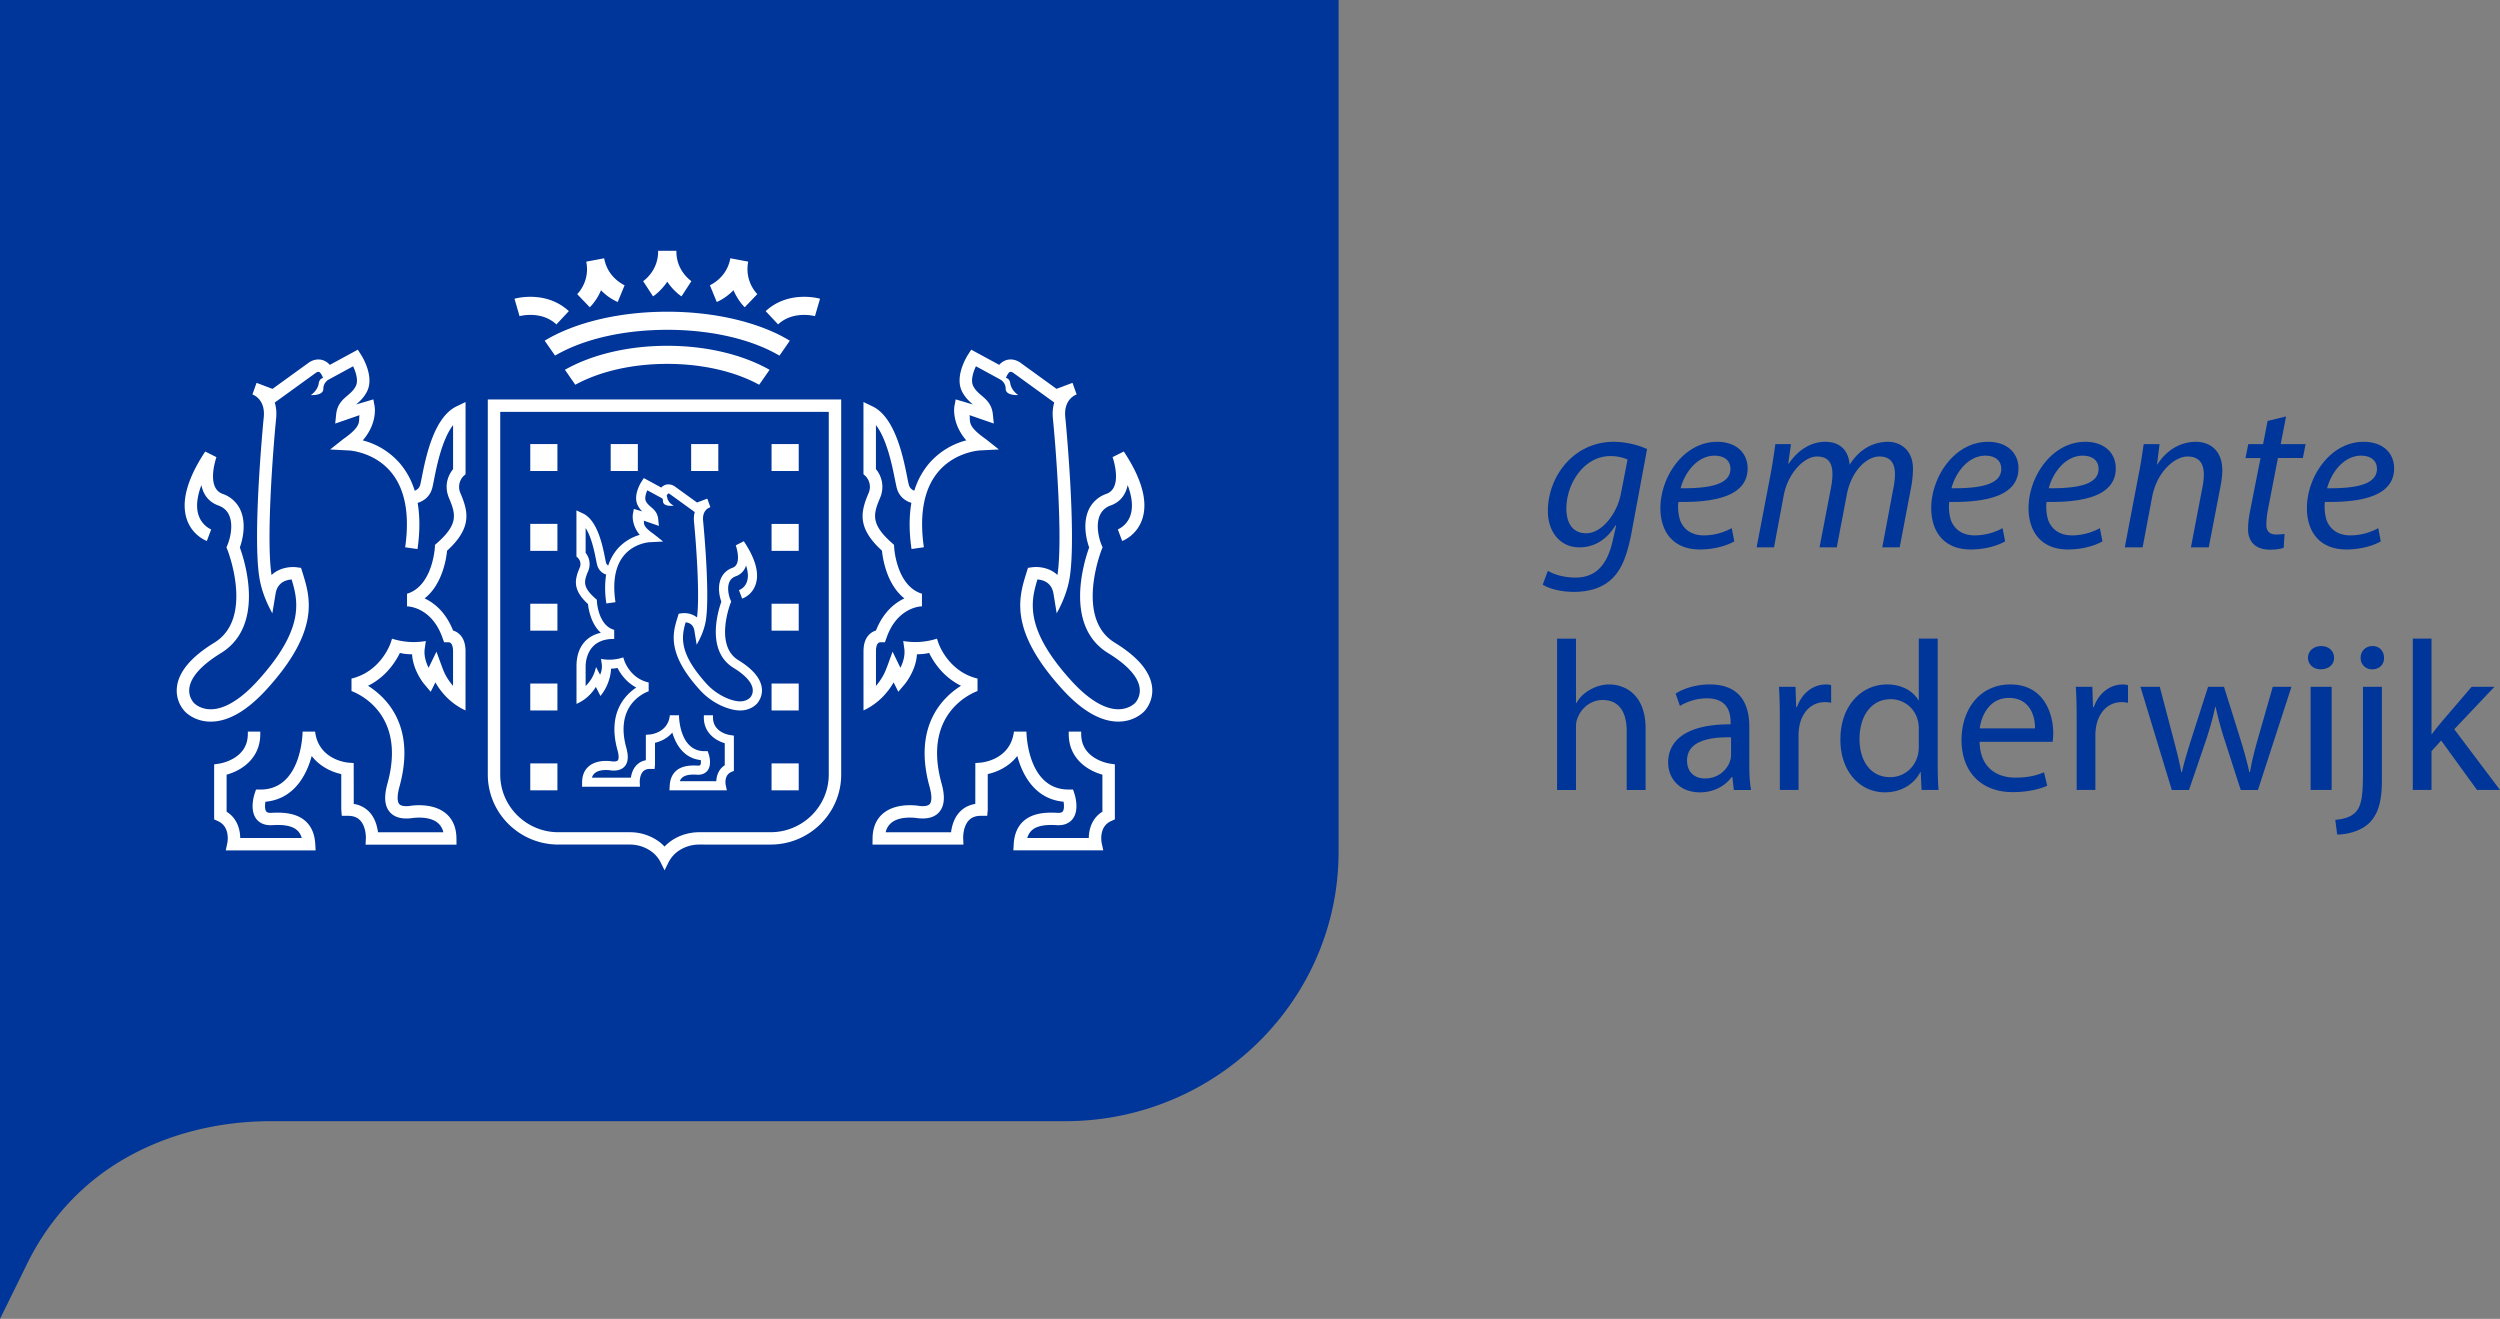
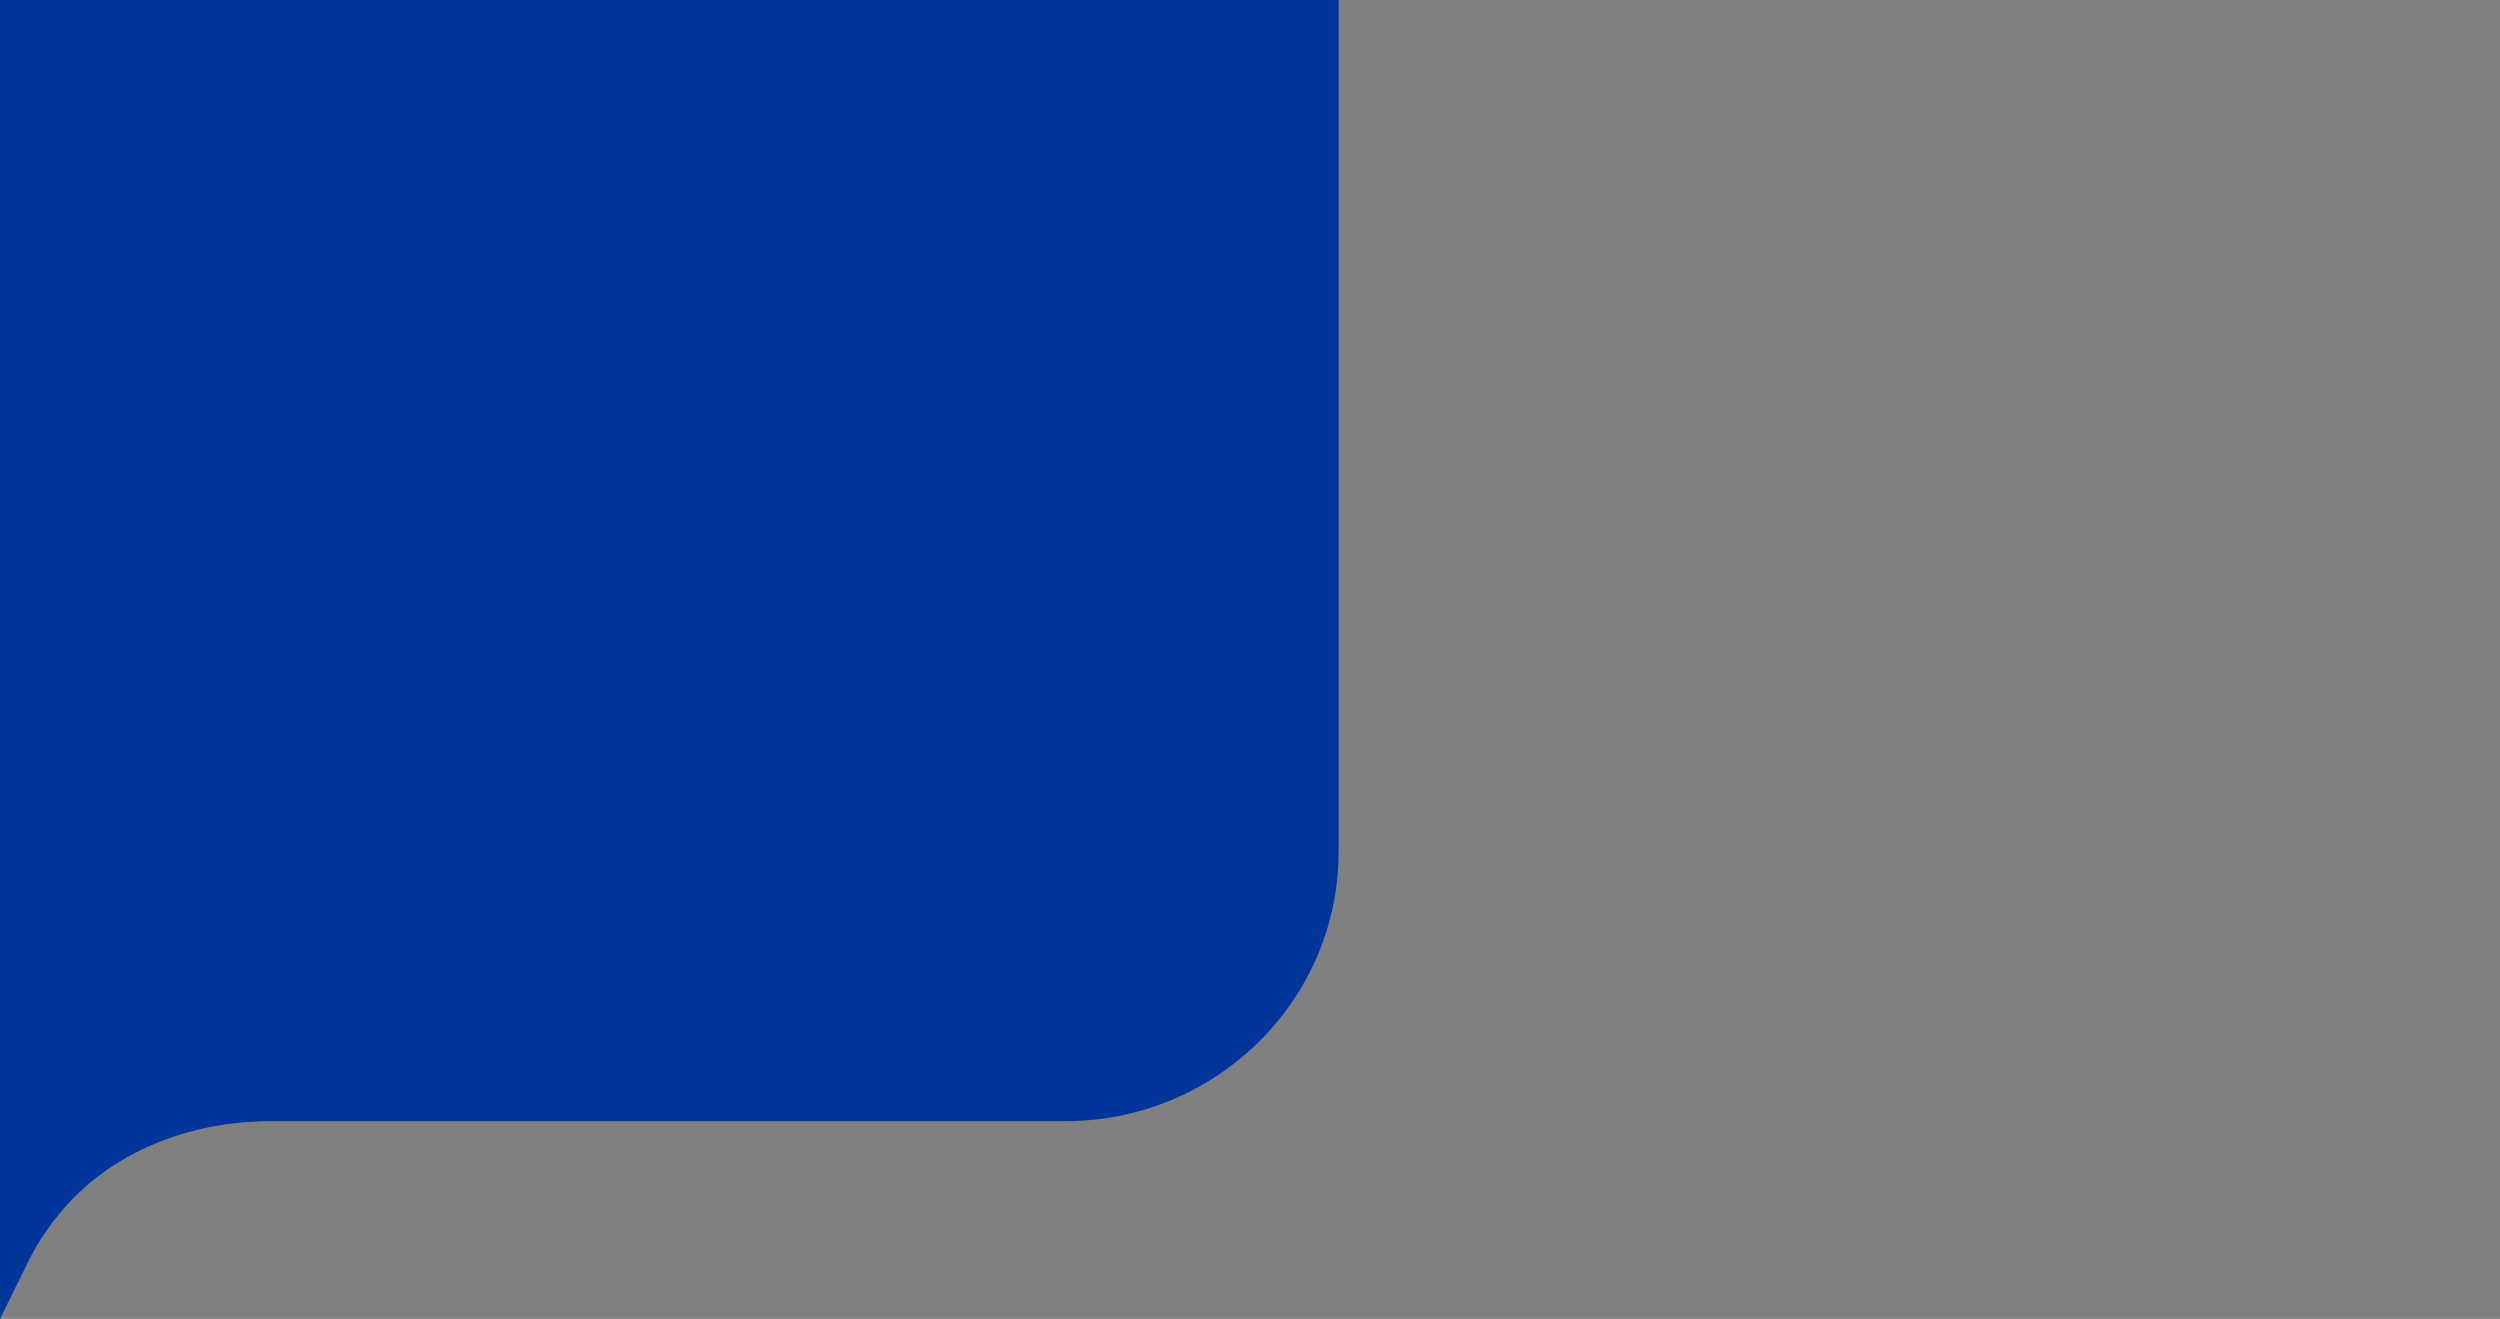
<svg xmlns="http://www.w3.org/2000/svg" width="127" height="67">
  <rect width="100%" height="100%" fill="#808080" stroke="none" />
  <g fill="none" fill-rule="evenodd">
    <path fill="#003599" d="M0 0v67l1.343-2.73a12.793 12.793 0 0 1 1.986-2.978l.018-.02c.14-.156.286-.31.434-.459l.056-.055c.138-.136.278-.268.422-.396.03-.025.058-.055.088-.08.168-.15.341-.294.52-.434 2.377-1.866 5.535-2.892 8.892-2.892h40.354C61.77 56.956 68 50.818 68 43.273V0H0Z" />
-     <path fill="#FFF" d="M31.023 23.928h1.38V22.56h-1.38v1.368Zm-4.085 16.22h1.379v-1.369h-1.379v1.369Zm0-4.055h1.379v-1.368h-1.379v1.368Zm0-12.165h1.379V22.56h-1.379v1.368Zm0 4.055h1.379v-1.369h-1.379v1.369Zm0 4.054h1.379v-1.369h-1.379v1.369Zm12.258-8.109h1.379V22.56h-1.38v1.368Zm0 16.22h1.379v-1.369h-1.38v1.369Zm-4.085-16.22h1.379V22.56h-1.38v1.368Zm4.085 4.055h1.379v-1.369h-1.38v1.369Zm0 8.11h1.379v-1.368h-1.38v1.368Zm0-4.056h1.379v-1.369h-1.38v1.369Zm-13.784 7.31c0 1.614 1.326 2.93 2.953 2.93h3.615a2.5 2.5 0 0 1 1.545.513c.084.067.163.138.234.217.074-.079.151-.15.237-.217.418-.33.968-.514 1.543-.514h3.607c1.63 0 2.955-1.315 2.955-2.93V20.922H25.412v18.424Zm-.633-19.054h17.954v19.053c0 1.963-1.609 3.558-3.587 3.558H35.54a1.86 1.86 0 0 0-1.149.378l-.07.058-.009.01a.44.44 0 0 0-.062.058l-.057.06-.002.001a1.704 1.704 0 0 0-.256.39l-.175.355-.174-.355a1.583 1.583 0 0 0-.256-.39c-.002 0-.002-.002-.002-.002l-.056-.059c-.002-.004-.006-.005-.008-.007-.017-.018-.035-.036-.053-.052-.006-.004-.008-.008-.012-.01a1.862 1.862 0 0 0-1.218-.435h-3.615c-1.979 0-3.586-1.595-3.586-3.558V20.293Zm5.09 10.391c.027.252.15 1.014.656 1.463a1.534 1.534 0 0 0-.579.242c-.302.207-.66.629-.66 1.454v1.916l.05-.024c.126-.057.245-.128.354-.207.232-.17.427-.382.58-.634l.232.463.035-.045c.449-.568.5-1.19.506-1.343.13-.004.238-.016.328-.038.132.266.424.717.952.997-.603.401-1.47 1.329-.952 3.191.069.247.073.438.013.508-.041.048-.14.065-.277.054-.006-.002-.72-.138-1.175.23-.236.19-.357.465-.361.823l-.002.232h2.94l-.01-.242c-.001-.033-.003-.352.171-.535.083-.087.2-.128.355-.128h.23l.018-.233v-1.093c.189-.043.588-.173.88-.52.15.513.527 1.3 1.444 1.397.016.116.008.212-.024.252-.02.023-.066.033-.137.03-.494-.032-.851.054-1.087.261-.199.175-.308.426-.328.748l-.014.245h2.917l-.06-.28c-.001-.004-.097-.48.28-.648l.137-.059V37.37l-.198-.03c-.088-.013-.86-.155-.863-.887l-.002-.118h-.463v.118c0 .736.544 1.154 1.062 1.301v1.12c-.36.233-.423.62-.429.812h-1.855a.459.459 0 0 1 .125-.183c.14-.124.385-.172.746-.148.294.018.455-.102.538-.209.23-.295.08-.773.063-.827l-.053-.16h-.167c-1.25 0-1.291-1.716-1.291-1.789l-.002-.035h-.463l-.004.031c-.103.855-.966.941-1.004.945l-.212.016v1.294a.856.856 0 0 0-.476.252c-.185.193-.256.445-.284.632h-1.978a.448.448 0 0 1 .153-.235c.28-.226.803-.135.813-.133.32.033.556-.04.703-.211.17-.201.196-.504.079-.93-.587-2.112.821-2.762 1.11-2.87l.023-.01v-.445l-.028-.008c-.907-.217-1.196-1.066-1.208-1.103l-.056-.165-.034.011c-.24.077-.617.152-1.045.073l-.05-.01.042.292a.99.99 0 0 1-.09.516l-.206-.394-.022.095a1.836 1.836 0 0 1-.505.872v-1.01c0-.006-.012-.603.382-1.007.245-.248.59-.374 1.032-.374h.038v-.46l-.026-.01c-.774-.233-.85-1.377-.851-1.424l-.004-.096-.073-.065c-.665-.585-.586-.875-.373-1.379a.914.914 0 0 0-.125-.94v-1.261c.301.46.454 1.234.53 1.618.02.1.037.187.053.247a.685.685 0 0 0 .458.498 4.76 4.76 0 0 0 .008 1.433l.006.036.46-.065-.004-.036c-.148-1.028 0-1.815.44-2.343.515-.618 1.277-.666 1.285-.666l.702-.037-.494-.392c-.478-.333-.482-.476-.484-.616l-.004-.051.766.266-.036-.349c-.034-.33-.222-.49-.373-.618-.095-.083-.185-.16-.25-.286-.083-.16.01-.421.07-.557l.763.415c.022.044.034.091.034.142 0 .055.022.105.062.142.117.108.363.09.373.09l.113-.007-.096-.06a.553.553 0 0 1-.24-.37.275.275 0 0 0-.025-.07l.01-.02c.033-.071.063-.097.073-.1a.13.13 0 0 1 .057.015l1.286.93c-.042.15-.055.315-.038.492.09.904.308 3.696.153 4.86a1.058 1.058 0 0 0-.782-.21l-.148.02-.062.201c-.236.764-.56 1.81 1.141 3.679.647.712 1.514 1.037 2.052 1.037.533-.002.825-.325.83-.332.005-.002.316-.312.263-.798-.056-.496-.459-.977-1.197-1.428-1.222-.748-.404-2.863-.396-2.884l.035-.087-.035-.087c-.084-.196-.187-.61-.056-.91a.528.528 0 0 1 .323-.29.823.823 0 0 0 .524-.55c.103.317.121.587.05.805a.69.69 0 0 1-.377.434l-.034.013.149.398.014.034.036-.014a1.16 1.16 0 0 0 .652-.715c.187-.563-.01-1.29-.587-2.16l-.016-.026-.41.207.01.03c.031.096.297.939-.171 1.11a.99.99 0 0 0-.59.54c-.204.468-.045 1.01.018 1.185-.156.435-.801 2.491.62 3.361.595.365.934.739.973 1.08a.544.544 0 0 1-.13.43c-.018.02-.187.192-.512.192-.433-.002-1.173-.314-1.693-.885-1.387-1.524-1.305-2.353-1.071-3.13.176.017.385.104.44.4l.12.736.05-.09c.215-.387.354-.769.414-1.131.226-1.369-.133-5.035-.137-5.072-.048-.48.23-.636.315-.67l.054-.022-.155-.433-.034.01-.05.018-.438.167-1.133-.819a.554.554 0 0 0-.44-.089.511.511 0 0 0-.244.148l-.887-.482-.117.183c-.048.07-.443.715-.19 1.205.067.134.15.23.227.305l-.426-.126-.048.252c-.004.022-.097.526.346 1.067a2.351 2.351 0 0 0-1.153.74 2.47 2.47 0 0 0-.445.814.227.227 0 0 1-.117-.148c-.012-.05-.026-.126-.045-.224-.125-.624-.381-1.918-1.12-2.269l-.335-.157v2.345l.076.069a.45.45 0 0 1 .085.508c-.248.589-.373 1.099.425 1.835Zm-1.113-11.932c-.02.01-.038.021-.058.033l.528.76c1.244-.681 2.9-1.06 4.67-1.06s3.427.379 4.67 1.06l.529-.76-.062-.033c-1.379-.764-3.204-1.186-5.137-1.186-1.934 0-3.76.422-5.14 1.186Zm29.77 16.15c-.086-.78-.727-1.54-1.9-2.257-2.028-1.242-.676-4.686-.663-4.721l.048-.119-.05-.118c-.134-.325-.31-1.01-.087-1.512a.91.91 0 0 1 .556-.5c.514-.187.762-.581.855-1.03.226.597.276 1.109.147 1.514a1.193 1.193 0 0 1-.647.735l.222.588c.03-.011.746-.281 1.022-1.116.294-.892-.024-2.046-.94-3.43l-.57.285c.081.24.484 1.576-.308 1.865a1.534 1.534 0 0 0-.918.839c-.264.602-.153 1.363.037 1.884-.246.682-1.303 3.982.965 5.37.978.599 1.531 1.213 1.6 1.78.056.451-.215.733-.225.744-.024.026-.314.327-.86.327h-.01c-.696-.004-1.515-.502-2.372-1.443-2.39-2.629-2.068-4.035-1.726-5.15.263.019.706.133.811.698l.167 1.022c.341-.619.563-1.225.658-1.802.36-2.193-.214-8.103-.222-8.162-.081-.827.419-1.089.546-1.142l.032-.012-.21-.59a.513.513 0 0 0-.076.027l-.736.278-1.851-1.34c-.032-.02-.316-.22-.663-.131a.787.787 0 0 0-.397.252l-1.422-.772-.16.248c-.073.112-.696 1.123-.303 1.887.16.31.373.498.548.65l-.875-.26-.064.342c-.008.041-.148.874.602 1.74a3.734 3.734 0 0 0-1.913 1.2 3.874 3.874 0 0 0-.726 1.357.428.428 0 0 1-.282-.308 6.916 6.916 0 0 1-.077-.364c-.197-.994-.606-3.064-1.772-3.615l-.453-.217v3.667l.102.092a.788.788 0 0 1 .152.882c-.394.932-.59 1.743.685 2.91.044.422.246 1.722 1.14 2.425-.49.23-1.073.695-1.444 1.632a.797.797 0 0 0-.303.167c-.22.191-.33.49-.33.892v3c.197-.091.385-.202.56-.33a3.46 3.46 0 0 0 .97-1.096l.238.478.314-.37c.027-.031.585-.699.633-1.534.17-.004.412-.014.619-.07.212.438.7 1.218 1.619 1.669-.953.6-2.445 2.071-1.596 5.133.118.424.121.74.01.873-.099.116-.329.12-.506.102-.017-.004-1.132-.213-1.843.36-.365.294-.551.727-.557 1.284l-.004.317h4.62l-.013-.329c0-.005-.022-.58.291-.907.147-.152.348-.227.616-.227h.315l.026-.313v-1.807c.472-.103 1.085-.373 1.502-.92.285 1.07.966 2.201 2.35 2.324.03.187.035.397-.043.496-.041.053-.127.077-.272.069-.775-.05-1.335.082-1.708.41-.307.269-.478.66-.508 1.163l-.02.333h4.568l-.082-.38c-.006-.032-.16-.825.483-1.109l.188-.085v-2.796l-.27-.039c-.057-.01-1.436-.232-1.44-1.49l-.002-.133h-.631v.132c.004 1.27 1.004 1.863 1.71 2.054v1.883c-.534.328-.686.895-.692 1.335h-3.125a.815.815 0 0 1 .24-.398c.24-.21.649-.294 1.25-.254.45.03.688-.154.813-.311.353-.455.12-1.2.093-1.282l-.07-.217h-.231c-2.075 0-2.137-2.821-2.139-2.942h-.635c-.172 1.428-1.609 1.568-1.672 1.574l-.288.023-.002 2.076c-.32.053-.58.187-.784.4-.307.32-.41.748-.448 1.04h-3.32a.848.848 0 0 1 .29-.483c.478-.388 1.343-.23 1.353-.23.504.053.86-.058 1.082-.32.261-.307.3-.781.115-1.443-.969-3.483 1.42-4.547 1.825-4.698v-.634c-1.484-.357-1.97-1.757-1.99-1.816l-.07-.212a3.582 3.582 0 0 1-1.714.12l.054.386c.051.358-.066.71-.197.974l-.398-.819-.254.7-.096.245-.075.17a3.077 3.077 0 0 1-.419.624V33.09c0-.2.038-.35.111-.417.054-.051.121-.047.127-.047h.217l.093-.258c.551-1.53 1.732-1.566 1.782-1.566h.006v-.642c-1.294-.39-1.411-2.329-1.411-2.35l-.006-.13-.1-.09c-1.098-.966-.958-1.472-.616-2.283a1.407 1.407 0 0 0-.205-1.477v-2.235c.566.727.838 2.117.97 2.78.034.168.062.304.084.396.115.459.442.681.748.774-.12.69-.12 1.473.006 2.345l.627-.089c-.238-1.673.004-2.961.722-3.823.85-1.02 2.101-1.093 2.113-1.095l.978-.05-.674-.533c-.982-.685-.756-.904-.82-1.211l1.234.427-.047-.467c-.052-.511-.332-.752-.58-.96-.158-.136-.31-.264-.418-.477-.141-.276-.002-.709.137-1.006l1.252.681c.093.06.26.203.26.465 0 .362.636.317.636.317s-.363-.229-.41-.634c-.034-.154-.121-.217-.215-.236l.054-.117c.052-.106.11-.177.159-.19.051-.012.123.021.139.033l2.105 1.524c-.07.226-.1.494-.07.805.151 1.5.512 6.152.232 7.957-.394-.378-.958-.439-1.297-.392l-.2.028-.09.286c-.375 1.216-.89 2.884 1.827 5.873.996 1.097 1.957 1.652 2.852 1.652h.012c.833-.004 1.287-.502 1.307-.523.004-.004.482-.477.397-1.233ZM37.262 14.744c.225.532.546.843.57.865l.639-.666.004.002A1.867 1.867 0 0 1 38 13.343c.002-.018.008-.036.01-.052l-.91-.171v.004a1.84 1.84 0 0 1-.6 1.071c-.23.205-.436.294-.438.295l.35.851c.029-.01.444-.183.848-.597Zm2.336 3.322.525-.758a8.645 8.645 0 0 0-.541-.3c-1.528-.755-3.546-1.173-5.685-1.173-2.14 0-4.16.418-5.686 1.174-.19.096-.371.195-.542.297l.528.758c.137-.078.278-.155.429-.23 1.4-.697 3.271-1.08 5.271-1.08 1.996 0 3.87.383 5.27 1.08.149.075.292.152.43.232Zm-6.423-3.01c.028-.018.4-.264.722-.745.322.48.695.727.723.745l.503-.774c-.002 0-.188-.126-.377-.372a1.82 1.82 0 0 1-.384-1.164v-.004h-.929v.053c-.01.977-.732 1.467-.764 1.489l.002-.002.504.774Zm-6.782 1.004c.002 0 .29-.079.673-.06.478.024.883.186 1.2.48l.631-.674c-1.16-1.073-2.696-.648-2.761-.63l.257.884ZM40.728 16c.382-.019.672.06.674.06H41.4l.258-.884c-.065-.018-1.601-.443-2.762.63l.631.673c.318-.293.722-.455 1.2-.478ZM22.712 27.976c1.276-1.168 1.077-1.98.684-2.91a.784.784 0 0 1 .153-.883l.101-.092v-3.667l-.452.217c-1.167.551-1.575 2.62-1.772 3.615-.031.154-.055.28-.077.364a.428.428 0 0 1-.282.308 3.874 3.874 0 0 0-.726-1.357 3.734 3.734 0 0 0-1.913-1.2c.752-.866.61-1.699.601-1.74l-.063-.343-.875.26c.175-.151.387-.338.548-.65.392-.763-.23-1.774-.304-1.886l-.159-.248-1.422.772a.787.787 0 0 0-.397-.252c-.347-.089-.631.11-.663.132l-1.851 1.339-.736-.278a.513.513 0 0 0-.075-.027l-.21.59.031.012c.127.053.627.315.546 1.142-.008.06-.584 5.969-.22 8.162.093.577.315 1.183.656 1.802l.169-1.022c.103-.565.545-.68.811-.697.34 1.114.66 2.52-1.728 5.149-.857.941-1.678 1.44-2.373 1.443h-.01c-.545 0-.835-.301-.857-.327a.939.939 0 0 1-.228-.744c.07-.567.623-1.181 1.601-1.78 2.268-1.388 1.212-4.688.964-5.37.19-.521.302-1.282.038-1.884a1.536 1.536 0 0 0-.917-.839c-.793-.29-.39-1.624-.311-1.865l-.568-.285c-.916 1.384-1.232 2.538-.94 3.43.276.835.992 1.105 1.022 1.116l.22-.588c-.018-.008-.468-.187-.645-.735-.129-.405-.08-.917.147-1.514.093.449.343.843.855 1.03.27.098.453.262.556.5.222.502.05 1.187-.088 1.512l-.05.118.048.119c.016.035 1.365 3.479-.662 4.721-1.173.717-1.814 1.477-1.901 2.257a1.56 1.56 0 0 0 .399 1.233c.018.021.472.52 1.305.523h.012c.895 0 1.855-.555 2.851-1.652 2.719-2.989 2.203-4.657 1.828-5.873l-.09-.286-.202-.028c-.335-.047-.899.014-1.296.392-.28-1.805.082-6.456.233-7.957.03-.31 0-.579-.07-.805l2.105-1.524c.016-.012.088-.045.14-.034.05.014.106.085.158.191l.053.117c-.093.02-.18.082-.216.236-.043.405-.409.634-.409.634s.637.045.637-.317c0-.262.167-.406.26-.465l1.252-.681c.14.297.278.73.137 1.006-.109.213-.26.34-.419.477-.246.208-.527.449-.579.96l-.048.467 1.235-.427c-.064.307.162.526-.82 1.21l-.674.534.978.05c.014.002 1.264.075 2.113 1.095.718.862.96 2.15.722 3.823l.627.09c.125-.873.125-1.657.006-2.346.305-.093.633-.315.748-.774.024-.092.05-.228.083-.396.131-.663.405-2.053.97-2.78v2.235c-.18.222-.505.758-.204 1.477.341.81.482 1.317-.617 2.284l-.1.088-.005.13c0 .022-.117 1.962-1.413 2.351v.642h.008c.05 0 1.23.036 1.782 1.566l.093.258h.218c.004 0 .072-.004.125.047.072.067.112.217.112.417v1.753a3.077 3.077 0 0 1-.42-.624l-.075-.17-.093-.246-.256-.699-.399.82c-.13-.265-.248-.617-.196-.975l.056-.386a3.59 3.59 0 0 1-1.717-.12l-.07.212c-.019.06-.505 1.46-1.99 1.816v.634c.406.151 2.792 1.215 1.826 4.698-.184.662-.147 1.136.115 1.443.223.262.578.373 1.084.32.01 0 .875-.158 1.35.23a.838.838 0 0 1 .29.482h-3.319c-.038-.291-.14-.719-.448-1.04a1.363 1.363 0 0 0-.784-.4l-.002-2.075-.288-.023c-.063-.006-1.5-.146-1.672-1.574h-.635c-.002.12-.064 2.942-2.14 2.942h-.227l-.074.217c-.025.083-.26.827.094 1.282.125.157.363.34.815.31.6-.039 1.008.044 1.248.255.111.098.193.23.24.398h-3.125c-.006-.44-.159-1.007-.692-1.335v-1.883c.706-.19 1.706-.784 1.71-2.054v-.132h-.63l-.003.132c-.004 1.259-1.383 1.481-1.44 1.491l-.27.04v2.795l.188.085c.643.284.49 1.077.482 1.109l-.08.38h4.566l-.02-.333c-.03-.502-.2-.894-.507-1.164-.371-.327-.933-.459-1.71-.41-.143.009-.229-.015-.27-.068-.078-.099-.074-.31-.044-.496 1.385-.123 2.067-1.255 2.351-2.324.419.547 1.03.817 1.502.92v1.807l.026.313h.315c.268 0 .469.075.615.227.314.327.294.902.294.907l-.016.33h4.62l-.003-.318c-.006-.557-.192-.99-.557-1.284-.71-.573-1.826-.364-1.844-.36-.176.018-.406.014-.506-.102-.11-.132-.107-.45.01-.873.852-3.062-.642-4.532-1.595-5.133.919-.45 1.405-1.23 1.62-1.67.206.057.448.067.618.071.048.835.605 1.503.633 1.534l.314.37.238-.478c.196.346.504.758.97 1.097.175.127.361.238.56.328V33.09c0-.401-.11-.7-.33-.892a.797.797 0 0 0-.303-.167c-.372-.937-.955-1.402-1.445-1.632.895-.703 1.1-2.003 1.14-2.424Zm6.607-13.03a1.86 1.86 0 0 0 .472-1.602l-.01-.052.911-.171v.004c.077.423.278.784.6 1.071.23.205.436.294.438.295l-.35.851a2.684 2.684 0 0 1-.849-.597 2.708 2.708 0 0 1-.57.865l-.638-.666-.004.002Z" />
-     <path fill="#003599" d="M82.68 23.343a2.21 2.21 0 0 0-.874-.174c-1.32 0-2.226 1.365-2.236 2.665 0 .573.207 1.256 1.014 1.256.776 0 1.56-.975 1.756-2.003l.34-1.744Zm-4.048 5.653c.315.195.839.345 1.395.345.884 0 1.583-.453 1.898-1.873l.177-.78h-.034c-.458.748-1.101 1.117-1.833 1.117-1.058 0-1.603-.888-1.603-1.82-.012-1.776 1.31-3.542 3.349-3.542.611 0 1.276.175 1.69.368l-.805 4.332c-.218 1.105-.514 1.875-1.07 2.34-.523.454-1.234.584-1.845.584-.643 0-1.244-.152-1.581-.368l.262-.703ZM87.098 23.148c-.863 0-1.506.833-1.724 1.656 1.419.012 2.532-.172 2.532-.985 0-.433-.328-.671-.808-.671Zm1.004 4.353c-.393.227-1.036.412-1.746.412-1.397 0-2.008-.943-2.008-2.101 0-1.581 1.179-3.367 2.881-3.367 1.004 0 1.55.594 1.55 1.343 0 1.374-1.56 1.742-3.514 1.709-.044.228-.01.715.11.996.207.467.632.705 1.178.705a2.96 2.96 0 0 0 1.418-.368l.131.671ZM89.237 27.804l.71-3.714a28.91 28.91 0 0 0 .24-1.528h.796l-.141.987h.032c.492-.727 1.156-1.105 1.855-1.105.807 0 1.188.508 1.232 1.17.468-.758 1.147-1.16 1.942-1.17.611 0 1.276.39 1.276 1.375 0 .25-.032.596-.085.888l-.59 3.097h-.884l.567-3.02c.044-.195.077-.465.077-.684 0-.551-.208-.91-.797-.91-.655 0-1.429.759-1.647 1.928l-.512 2.686h-.875l.59-3.076c.043-.228.065-.433.065-.638 0-.445-.12-.9-.784-.9-.667 0-1.486.869-1.692 1.981l-.492 2.633h-.883ZM100.857 23.148c-.863 0-1.506.833-1.724 1.656 1.419.012 2.532-.172 2.532-.985 0-.433-.327-.671-.808-.671Zm1.004 4.353c-.393.227-1.035.412-1.746.412-1.397 0-2.008-.943-2.008-2.101 0-1.581 1.179-3.367 2.881-3.367 1.004 0 1.55.594 1.55 1.343 0 1.374-1.56 1.742-3.514 1.709-.044.228-.01.715.11.996.208.467.632.705 1.178.705a2.96 2.96 0 0 0 1.418-.368l.131.671ZM105.8 23.148c-.863 0-1.506.833-1.724 1.656 1.419.012 2.532-.172 2.532-.985 0-.433-.328-.671-.808-.671Zm1.004 4.353c-.393.227-1.036.412-1.746.412-1.397 0-2.008-.943-2.008-2.101 0-1.581 1.179-3.367 2.881-3.367 1.004 0 1.55.594 1.55 1.343 0 1.374-1.56 1.742-3.514 1.709-.044.228-.01.715.109.996.208.467.633.705 1.179.705a2.96 2.96 0 0 0 1.418-.368l.131.671ZM107.939 27.804l.708-3.714c.12-.584.186-1.094.252-1.528h.807l-.13 1.03h.021c.47-.736 1.179-1.148 1.953-1.148.633 0 1.343.359 1.343 1.463 0 .227-.044.561-.1.843l-.589 3.054h-.904l.577-3.02c.044-.207.077-.455.077-.672 0-.532-.206-.922-.829-.922-.643 0-1.561.77-1.8 2.07l-.48 2.544h-.906ZM116.133 21.155l-.274 1.408h1.266l-.14.705h-1.267l-.492 2.544a4.635 4.635 0 0 0-.097.845c0 .313.153.496.502.496.153 0 .305-.01.425-.031l-.044.703c-.163.066-.435.098-.697.098-.807 0-1.113-.486-1.113-1.018 0-.303.032-.605.11-.985l.523-2.652h-.764l.141-.705h.752l.23-1.18.939-.228ZM119.941 23.148c-.863 0-1.506.833-1.724 1.656 1.418.012 2.532-.172 2.532-.985 0-.433-.328-.671-.808-.671Zm1.004 4.353c-.393.227-1.036.412-1.746.412-1.397 0-2.008-.943-2.008-2.101 0-1.581 1.179-3.367 2.88-3.367 1.005 0 1.55.594 1.55 1.343 0 1.374-1.559 1.742-3.513 1.709-.044.228-.01.715.109.996.208.467.633.705 1.178.705a2.96 2.96 0 0 0 1.419-.368l.13.671ZM79.1 32.443h.96v3.27h.022c.153-.271.393-.51.687-.671.284-.164.623-.272.984-.272.708 0 1.843.433 1.843 2.243v3.119h-.96v-3.01c0-.846-.318-1.562-1.222-1.562-.621 0-1.113.435-1.288.955-.054.13-.066.27-.066.455v3.162h-.96v-7.69ZM87.938 37.456c-1.047-.021-2.236.164-2.236 1.18 0 .618.415.91.905.91.686 0 1.125-.434 1.276-.877a.951.951 0 0 0 .055-.303v-.91Zm.141 2.676-.075-.661h-.034c-.294.411-.861.78-1.613.78-1.071 0-1.615-.749-1.615-1.507 0-1.266 1.135-1.96 3.174-1.947v-.109c0-.433-.119-1.213-1.2-1.213-.49 0-1.004.152-1.375.388l-.218-.628c.436-.28 1.07-.465 1.736-.465 1.615 0 2.006 1.093 2.006 2.145v1.961c0 .453.024.898.09 1.256h-.876ZM90.415 36.525c0-.616-.012-1.148-.043-1.636h.84l.033 1.03h.043c.24-.703.82-1.148 1.463-1.148.109 0 .184.01.271.033v.898a1.437 1.437 0 0 0-.325-.033c-.677 0-1.157.51-1.29 1.224-.02.13-.041.282-.041.443v2.794h-.95v-3.605ZM97.475 37.023c0-.12-.012-.282-.044-.4a1.41 1.41 0 0 0-1.387-1.104c-.992 0-1.581.864-1.581 2.024 0 1.061.524 1.937 1.561 1.937.643 0 1.233-.421 1.407-1.136.032-.13.044-.26.044-.411v-.91Zm.96-4.58v6.334c0 .467.012.995.044 1.353h-.863l-.044-.91h-.02c-.295.587-.94 1.03-1.801 1.03-1.276 0-2.258-1.071-2.258-2.664-.012-1.743 1.08-2.816 2.367-2.816.807 0 1.353.38 1.593.802h.022v-3.13h.96ZM103.378 37.001c.012-.606-.25-1.547-1.331-1.547-.97 0-1.397.888-1.475 1.547h2.806Zm-2.815.682c.021 1.29.85 1.82 1.811 1.82.686 0 1.101-.119 1.462-.27l.163.68c-.337.152-.915.326-1.756.326-1.627 0-2.597-1.062-2.597-2.64 0-1.582.938-2.829 2.478-2.829 1.722 0 2.18 1.507 2.18 2.47 0 .195-.02.346-.031.443h-3.71ZM105.495 36.525c0-.616-.012-1.148-.044-1.636h.841l.032 1.03h.044c.24-.703.819-1.148 1.462-1.148.109 0 .184.01.272.033v.898a1.437 1.437 0 0 0-.326-.033c-.678 0-1.156.51-1.29 1.224-.02.13-.041.282-.041.443v2.794h-.95v-3.605ZM109.717 34.89l.699 2.664c.153.585.293 1.126.393 1.668h.033c.12-.532.294-1.095.469-1.656l.86-2.676h.808l.82 2.62c.196.629.349 1.18.468 1.712h.034c.085-.532.228-1.083.402-1.7l.754-2.632h.949l-1.703 5.241h-.873l-.807-2.5a17.581 17.581 0 0 1-.468-1.723h-.022c-.131.628-.296 1.17-.48 1.73l-.852 2.493h-.873l-1.593-5.241h.982ZM117.379 40.13h1.068v-5.242h-1.068v5.242Zm1.19-6.715c.01.327-.254.585-.68.585-.376 0-.643-.258-.643-.585 0-.334.278-.594.667-.594.402 0 .656.26.656.594ZM121.109 33.417c.012.315-.219.585-.602.585a.57.57 0 0 1-.587-.585c0-.337.25-.597.611-.597.347 0 .578.26.578.597Zm-2.477 8.23c.437-.033.818-.153 1.046-.4.262-.304.361-.716.361-1.972V34.89h.96v4.753c0 1.018-.164 1.68-.632 2.156-.427.422-1.123.595-1.637.595l-.098-.746ZM123.52 37.294h.022c.13-.185.317-.412.47-.597l1.548-1.807h1.156l-2.04 2.156L127 40.13h-1.167l-1.821-2.512-.492.541v1.971h-.95v-7.689h.95v4.852Z" />
  </g>
</svg>